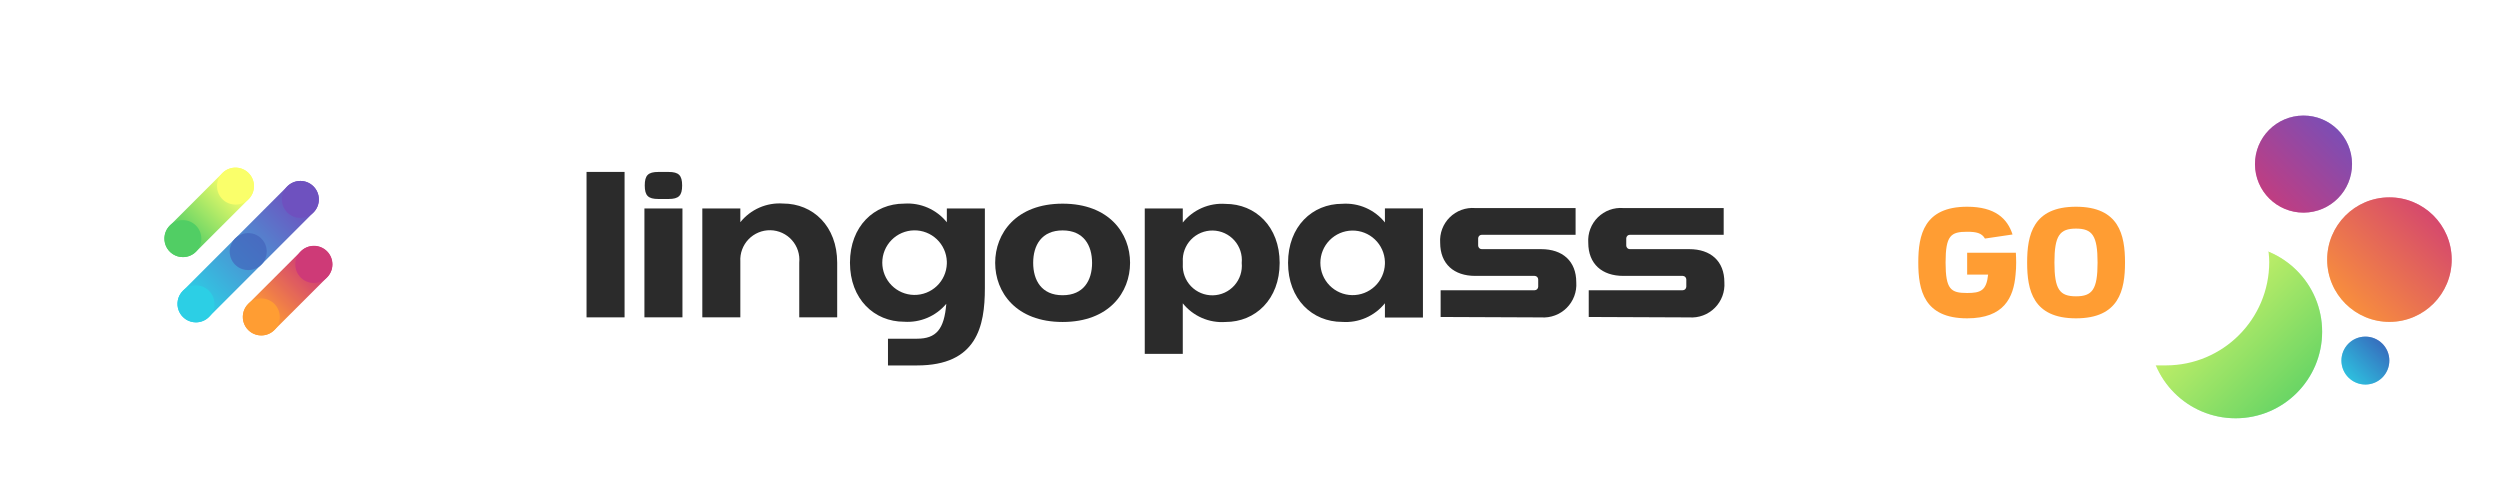
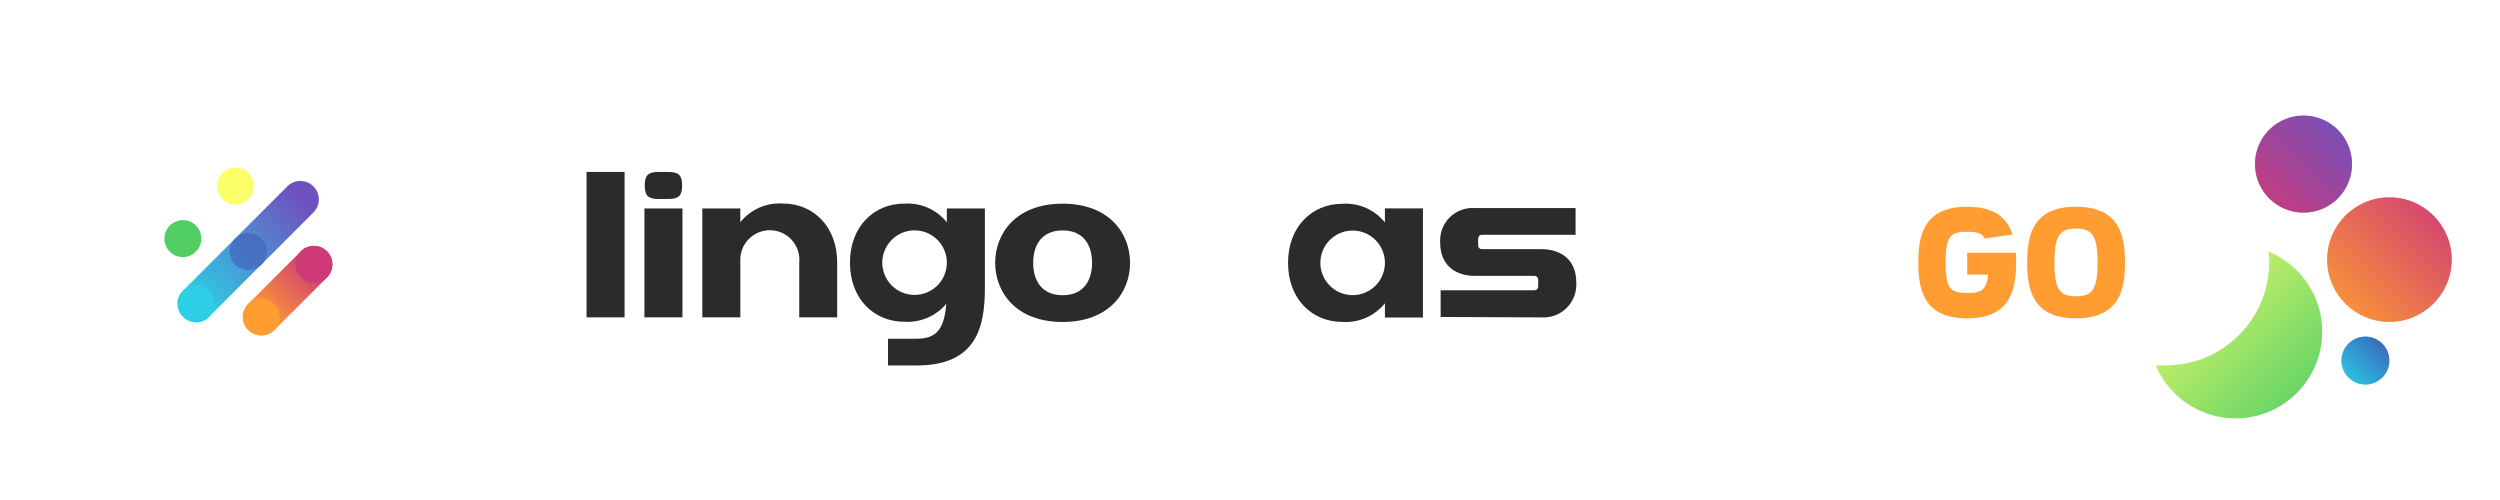
<svg xmlns="http://www.w3.org/2000/svg" width="520" height="104" viewBox="0 0 520 104" fill="none">
  <g opacity="0.5" filter="url(#filter0_f_9758_6456)">
    <circle cx="465.004" cy="69" r="18" transform="rotate(90 465.004 69)" fill="url(#paint0_linear_9758_6456)" />
  </g>
  <circle cx="465.004" cy="69" r="18" transform="rotate(90 465.004 69)" fill="url(#paint1_linear_9758_6456)" />
  <g filter="url(#filter1_d_9758_6456)">
    <rect x="369" y="33" width="103" height="43" rx="21.5" fill="white" />
  </g>
  <path d="M431.808 43C440.78 43 442.003 48.866 442.003 54.607C442.003 60.347 440.78 66.213 431.808 66.213C422.837 66.213 421.645 60.347 421.645 54.607C421.645 48.866 422.837 43 431.808 43ZM431.808 61.633C435.196 61.633 436.294 60.222 436.294 54.607C436.294 48.992 435.196 47.549 431.808 47.549C428.42 47.549 427.322 48.992 427.322 54.607C427.322 60.222 428.42 61.633 431.808 61.633Z" fill="#FF9D33" />
  <path d="M419.3 52.568C419.331 53.227 419.363 53.917 419.363 54.607C419.363 55.454 419.331 56.269 419.237 57.116C418.829 61.916 416.822 66.213 409.168 66.213C400.196 66.213 399.004 60.347 399.004 54.607C399.004 48.866 400.196 43 409.168 43C415.002 43 417.543 45.478 418.61 48.772L412.869 49.619C412.21 48.458 411.05 48.207 409.168 48.207C405.78 48.207 404.682 48.96 404.682 54.607C404.682 60.222 405.78 60.943 409.168 60.943C411.991 60.943 413.183 60.441 413.528 57.116H409.168V52.568H419.3Z" fill="#FF9D33" />
  <path d="M122 66.01V35.758H129.911V66.01H122Z" fill="#2B2B2B" />
  <path d="M134.039 66.009V43.354H141.95V66.009H134.039ZM134.109 38.578C134.109 36.469 134.812 35.766 136.921 35.766H139.073C141.182 35.766 141.885 36.469 141.885 38.578C141.885 40.686 141.182 41.389 139.073 41.389H136.927C134.814 41.389 134.109 40.688 134.109 38.579V38.578Z" fill="#2B2B2B" />
  <path d="M174.135 54.624V66H166.244V54.624C166.325 53.78 166.232 52.929 165.969 52.124C165.706 51.318 165.279 50.576 164.715 49.943C164.152 49.31 163.463 48.801 162.694 48.447C161.924 48.093 161.089 47.902 160.242 47.886C159.395 47.87 158.553 48.03 157.771 48.355C156.988 48.68 156.281 49.163 155.694 49.774C155.107 50.385 154.653 51.111 154.36 51.906C154.067 52.701 153.941 53.548 153.991 54.394V66.001H146.082V43.355H153.991V46.218C155.048 44.9 156.409 43.858 157.956 43.182C159.504 42.505 161.193 42.215 162.878 42.335C169.092 42.335 174.133 47.039 174.135 54.624Z" fill="#2B2B2B" />
  <path d="M204.853 43.356V59.943C204.853 67.889 203.177 76.011 190.75 76.011H184.699V70.45H190.75C194.73 70.45 196.405 68.495 196.829 63.189C195.765 64.459 194.415 65.459 192.89 66.108C191.365 66.756 189.709 67.035 188.056 66.921C181.836 66.921 176.793 62.216 176.793 54.637C176.793 47.057 181.836 42.354 188.056 42.354C189.741 42.235 191.429 42.526 192.977 43.202C194.525 43.878 195.885 44.92 196.942 46.237V43.363L204.853 43.356ZM196.942 54.398C196.882 52.638 196.132 50.972 194.855 49.759C193.578 48.547 191.875 47.884 190.114 47.915C188.354 47.945 186.675 48.666 185.441 49.922C184.206 51.178 183.514 52.869 183.514 54.63C183.514 56.391 184.206 58.082 185.441 59.338C186.675 60.594 188.354 61.315 190.114 61.345C191.875 61.375 193.578 60.713 194.855 59.5C196.132 58.288 196.882 56.622 196.942 54.862V54.398Z" fill="#2B2B2B" />
  <path d="M235.055 54.667C235.055 60.791 230.717 66.971 221.026 66.971C211.334 66.971 206.996 60.791 206.996 54.667C206.996 48.542 211.333 42.363 221.026 42.363C230.718 42.363 235.055 48.542 235.055 54.667ZM227.15 54.667C227.15 51.037 225.411 47.925 221.026 47.925C216.641 47.925 214.901 51.031 214.901 54.667C214.901 58.303 216.641 61.409 221.024 61.409C225.408 61.409 227.153 58.302 227.153 54.667H227.15Z" fill="#2B2B2B" />
-   <path d="M266.168 54.688C266.168 62.268 261.125 66.972 254.905 66.972C253.221 67.092 251.532 66.801 249.984 66.125C248.437 65.449 247.076 64.408 246.019 63.091V73.607H238.109V43.355H246.019V46.29C247.076 44.973 248.437 43.932 249.984 43.256C251.532 42.58 253.221 42.289 254.905 42.409C261.125 42.406 266.168 47.109 266.168 54.688ZM258.279 54.688C258.36 53.845 258.267 52.994 258.004 52.188C257.741 51.383 257.315 50.641 256.751 50.008C256.188 49.375 255.5 48.866 254.73 48.511C253.96 48.157 253.125 47.966 252.278 47.95C251.431 47.934 250.59 48.093 249.807 48.418C249.025 48.742 248.318 49.225 247.73 49.836C247.143 50.447 246.689 51.173 246.396 51.968C246.102 52.763 245.977 53.61 246.026 54.456V54.921C245.977 55.767 246.102 56.614 246.396 57.409C246.689 58.204 247.143 58.93 247.73 59.541C248.318 60.152 249.025 60.634 249.807 60.959C250.59 61.284 251.431 61.443 252.278 61.427C253.125 61.411 253.96 61.219 254.73 60.865C255.5 60.511 256.188 60.002 256.751 59.369C257.315 58.736 257.741 57.994 258.004 57.188C258.267 56.383 258.36 55.532 258.279 54.688Z" fill="#2B2B2B" />
  <path d="M295.973 43.353V66.05H288.064V63.075C287.006 64.392 285.645 65.433 284.097 66.109C282.549 66.785 280.86 67.076 279.175 66.956C272.956 66.956 267.914 62.252 267.914 54.672C267.914 47.092 272.956 42.389 279.175 42.389C280.86 42.27 282.549 42.56 284.096 43.236C285.644 43.913 287.005 44.954 288.062 46.271V43.353H295.973ZM288.064 54.441C288.003 52.68 287.253 51.014 285.976 49.802C284.699 48.589 282.997 47.927 281.236 47.957C279.475 47.987 277.796 48.708 276.562 49.964C275.327 51.22 274.636 52.911 274.636 54.672C274.636 56.433 275.327 58.124 276.562 59.38C277.796 60.636 279.475 61.357 281.236 61.387C282.997 61.417 284.699 60.755 285.976 59.542C287.253 58.329 288.003 56.663 288.064 54.903V54.441Z" fill="#2B2B2B" />
  <path d="M327.865 58.726C327.933 59.701 327.791 60.68 327.448 61.596C327.105 62.511 326.57 63.343 325.879 64.034C325.188 64.726 324.356 65.26 323.44 65.603C322.525 65.946 321.546 66.088 320.571 66.02L299.651 65.932V60.37H319.2C319.398 60.37 319.588 60.292 319.728 60.152C319.868 60.012 319.946 59.822 319.946 59.624V58.132C319.946 58.034 319.927 57.937 319.889 57.846C319.852 57.756 319.797 57.673 319.728 57.604C319.659 57.535 319.576 57.48 319.486 57.443C319.395 57.405 319.298 57.386 319.2 57.386H306.848C302.418 57.386 299.555 54.907 299.555 50.475C299.489 49.504 299.633 48.531 299.977 47.621C300.322 46.711 300.859 45.886 301.551 45.203C302.243 44.52 303.075 43.994 303.989 43.661C304.904 43.329 305.879 43.197 306.848 43.276H327.723V48.837H308.201C308.003 48.837 307.813 48.915 307.673 49.055C307.534 49.195 307.455 49.385 307.455 49.582V51.077C307.455 51.274 307.534 51.464 307.674 51.604C307.814 51.743 308.003 51.822 308.201 51.822H320.571C325.003 51.825 327.865 54.294 327.865 58.726Z" fill="#2B2B2B" />
-   <path d="M358.67 58.726C358.737 59.701 358.595 60.68 358.253 61.596C357.91 62.511 357.375 63.343 356.684 64.034C355.993 64.726 355.161 65.261 354.245 65.603C353.33 65.946 352.351 66.088 351.376 66.02L330.456 65.932V60.37H350.005C350.103 60.37 350.2 60.351 350.291 60.314C350.381 60.276 350.463 60.221 350.533 60.152C350.602 60.083 350.657 60 350.694 59.91C350.732 59.819 350.751 59.722 350.751 59.625V58.132C350.751 58.034 350.732 57.937 350.694 57.846C350.657 57.756 350.602 57.674 350.533 57.604C350.463 57.535 350.381 57.48 350.291 57.443C350.2 57.405 350.103 57.386 350.005 57.386H337.653C333.223 57.386 330.359 54.907 330.359 50.475C330.293 49.504 330.437 48.531 330.782 47.621C331.126 46.711 331.663 45.886 332.355 45.203C333.048 44.519 333.88 43.993 334.794 43.661C335.708 43.328 336.684 43.197 337.653 43.276H358.527V48.837H339.006C338.808 48.837 338.618 48.915 338.478 49.055C338.338 49.195 338.26 49.385 338.26 49.582V51.077C338.26 51.275 338.338 51.464 338.478 51.604C338.618 51.744 338.808 51.822 339.006 51.822H351.38C355.808 51.825 358.67 54.294 358.67 58.726Z" fill="#2B2B2B" />
  <g opacity="0.5" filter="url(#filter2_f_9758_6456)">
    <circle cx="479.13" cy="34.133" r="10.093" transform="rotate(89.776 479.13 34.133)" fill="url(#paint2_linear_9758_6456)" />
  </g>
  <circle cx="479.13" cy="34.133" r="10.093" transform="rotate(89.776 479.13 34.133)" fill="url(#paint3_linear_9758_6456)" />
  <g opacity="0.5" filter="url(#filter3_f_9758_6456)">
    <circle cx="492" cy="75" r="4.981" transform="rotate(89.776 492 75)" fill="url(#paint4_linear_9758_6456)" />
  </g>
  <circle cx="492" cy="75" r="4.981" transform="rotate(89.776 492 75)" fill="url(#paint5_linear_9758_6456)" />
  <g opacity="0.5" filter="url(#filter4_f_9758_6456)">
    <circle cx="497.004" cy="54" r="12.949" transform="rotate(89.776 497.004 54)" fill="url(#paint6_linear_9758_6456)" />
  </g>
  <circle cx="497.004" cy="54" r="12.949" transform="rotate(89.776 497.004 54)" fill="url(#paint7_linear_9758_6456)" />
  <g filter="url(#filter5_d_9758_6456)">
    <rect x="19" y="19" width="66" height="66" rx="18" fill="white" />
  </g>
  <path d="M40.744 67.047C39.986 67.045 39.245 66.818 38.615 66.395C37.985 65.972 37.495 65.372 37.205 64.671C36.916 63.97 36.84 63.199 36.988 62.455C37.136 61.711 37.5 61.027 38.036 60.49L59.834 38.69C60.561 38.001 61.528 37.623 62.53 37.637C63.531 37.651 64.488 38.055 65.196 38.764C65.904 39.473 66.307 40.43 66.32 41.431C66.333 42.433 65.954 43.4 65.264 44.126L43.467 65.924C43.109 66.282 42.685 66.565 42.218 66.758C41.75 66.95 41.25 67.049 40.744 67.047Z" fill="url(#paint8_linear_9758_6456)" />
  <path d="M54.341 69.769C53.583 69.767 52.842 69.541 52.212 69.119C51.583 68.697 51.092 68.099 50.801 67.398C50.511 66.698 50.434 65.928 50.58 65.184C50.726 64.441 51.089 63.757 51.623 63.218L62.551 52.297C62.906 51.931 63.33 51.639 63.799 51.439C64.268 51.238 64.772 51.133 65.281 51.129C65.791 51.125 66.297 51.222 66.768 51.416C67.24 51.609 67.669 51.894 68.029 52.255C68.39 52.615 68.675 53.044 68.868 53.515C69.061 53.987 69.159 54.493 69.155 55.002C69.151 55.512 69.046 56.016 68.845 56.485C68.644 56.953 68.353 57.377 67.987 57.732L57.061 68.653C56.703 69.009 56.279 69.291 55.812 69.483C55.345 69.674 54.845 69.771 54.341 69.769Z" fill="url(#paint9_linear_9758_6456)" />
-   <path d="M38.05 53.475C37.291 53.474 36.549 53.249 35.918 52.827C35.287 52.404 34.795 51.805 34.504 51.103C34.213 50.402 34.137 49.63 34.284 48.885C34.432 48.14 34.797 47.456 35.333 46.918L46.261 35.995C46.982 35.274 47.96 34.868 48.98 34.867C50 34.867 50.978 35.271 51.7 35.992C52.421 36.712 52.827 37.69 52.828 38.71C52.828 39.73 52.424 40.709 51.703 41.43L40.774 52.353C40.418 52.71 39.995 52.994 39.529 53.187C39.062 53.38 38.563 53.479 38.058 53.479L38.05 53.475Z" fill="url(#paint10_linear_9758_6456)" />
  <path d="M38.031 53.472C40.154 53.472 41.875 51.751 41.875 49.629C41.875 47.506 40.154 45.785 38.031 45.785C35.908 45.785 34.188 47.506 34.188 49.629C34.188 51.751 35.908 53.472 38.031 53.472Z" fill="#51CE64" />
  <path d="M48.984 42.554C51.107 42.554 52.828 40.834 52.828 38.711C52.828 36.588 51.107 34.867 48.984 34.867C46.861 34.867 45.141 36.588 45.141 38.711C45.141 40.834 46.861 42.554 48.984 42.554Z" fill="#FAFF6A" />
-   <path opacity="0.5" d="M48.828 49.705L49.015 49.527C48.949 49.583 48.887 49.642 48.828 49.705Z" fill="#6E51BF" />
  <path d="M51.63 56.172C52.257 56.172 52.875 56.02 53.43 55.727C53.985 55.434 54.459 55.01 54.812 54.492C55.165 53.973 55.386 53.377 55.456 52.753C55.525 52.13 55.441 51.499 55.21 50.916C54.98 50.332 54.61 49.814 54.134 49.407C53.657 48.999 53.088 48.714 52.476 48.577C51.864 48.44 51.227 48.455 50.622 48.62C50.017 48.786 49.462 49.097 49.005 49.526L48.818 49.703C48.306 50.249 47.964 50.933 47.835 51.671C47.706 52.408 47.795 53.167 48.092 53.855C48.389 54.542 48.881 55.128 49.506 55.54C50.132 55.952 50.864 56.171 51.612 56.172L51.63 56.172Z" fill="url(#paint11_linear_9758_6456)" />
  <path opacity="0.5" d="M51.63 56.172C52.257 56.172 52.875 56.02 53.43 55.727C53.985 55.434 54.459 55.01 54.812 54.492C55.165 53.973 55.386 53.377 55.456 52.753C55.525 52.13 55.441 51.499 55.21 50.916C54.98 50.332 54.61 49.814 54.134 49.407C53.657 48.999 53.088 48.714 52.476 48.577C51.864 48.44 51.227 48.455 50.622 48.62C50.017 48.786 49.462 49.097 49.005 49.526L48.818 49.703C48.306 50.249 47.964 50.933 47.835 51.671C47.706 52.408 47.795 53.167 48.092 53.855C48.389 54.542 48.881 55.128 49.506 55.54C50.132 55.952 50.864 56.171 51.612 56.172L51.63 56.172Z" fill="#385EB7" />
  <path d="M54.347 69.765C56.47 69.765 58.191 68.044 58.191 65.922C58.191 63.799 56.47 62.078 54.347 62.078C52.225 62.078 50.504 63.799 50.504 65.922C50.504 68.044 52.225 69.765 54.347 69.765Z" fill="#FF9D33" />
  <path d="M65.269 58.855C67.392 58.855 69.113 57.134 69.113 55.011C69.113 52.889 67.392 51.168 65.269 51.168C63.147 51.168 61.426 52.889 61.426 55.011C61.426 57.134 63.147 58.855 65.269 58.855Z" fill="#CE3A77" />
-   <path d="M62.48 45.324C64.603 45.324 66.324 43.603 66.324 41.48C66.324 39.358 64.603 37.637 62.48 37.637C60.358 37.637 58.637 39.358 58.637 41.48C58.637 43.603 60.358 45.324 62.48 45.324Z" fill="#6E51BF" />
-   <path d="M40.758 67.05C42.88 67.05 44.601 65.33 44.601 63.207C44.601 61.084 42.88 59.363 40.758 59.363C38.635 59.363 36.914 61.084 36.914 63.207C36.914 65.33 38.635 67.05 40.758 67.05Z" fill="#2CCFE5" />
+   <path d="M40.758 67.05C42.88 67.05 44.601 65.33 44.601 63.207C44.601 61.084 42.88 59.363 40.758 59.363C38.635 59.363 36.914 61.084 36.914 63.207Z" fill="#2CCFE5" />
  <defs>
    <filter id="filter0_f_9758_6456" x="437.004" y="41" width="56" height="56" filterUnits="userSpaceOnUse" color-interpolation-filters="sRGB">
      <feFlood flood-opacity="0" result="BackgroundImageFix" />
      <feBlend mode="normal" in="SourceGraphic" in2="BackgroundImageFix" result="shape" />
      <feGaussianBlur stdDeviation="5" result="effect1_foregroundBlur_9758_6456" />
    </filter>
    <filter id="filter1_d_9758_6456" x="349" y="13" width="143" height="83" filterUnits="userSpaceOnUse" color-interpolation-filters="sRGB">
      <feFlood flood-opacity="0" result="BackgroundImageFix" />
      <feColorMatrix in="SourceAlpha" type="matrix" values="0 0 0 0 0 0 0 0 0 0 0 0 0 0 0 0 0 0 127 0" result="hardAlpha" />
      <feOffset />
      <feGaussianBlur stdDeviation="10" />
      <feComposite in2="hardAlpha" operator="out" />
      <feColorMatrix type="matrix" values="0 0 0 0 0 0 0 0 0 0 0 0 0 0 0 0 0 0 0.15 0" />
      <feBlend mode="normal" in2="BackgroundImageFix" result="effect1_dropShadow_9758_6456" />
      <feBlend mode="normal" in="SourceGraphic" in2="effect1_dropShadow_9758_6456" result="shape" />
    </filter>
    <filter id="filter2_f_9758_6456" x="459.035" y="14.039" width="40.188" height="40.188" filterUnits="userSpaceOnUse" color-interpolation-filters="sRGB">
      <feFlood flood-opacity="0" result="BackgroundImageFix" />
      <feBlend mode="normal" in="SourceGraphic" in2="BackgroundImageFix" result="shape" />
      <feGaussianBlur stdDeviation="5" result="effect1_foregroundBlur_9758_6456" />
    </filter>
    <filter id="filter3_f_9758_6456" x="477.02" y="60.02" width="29.961" height="29.961" filterUnits="userSpaceOnUse" color-interpolation-filters="sRGB">
      <feFlood flood-opacity="0" result="BackgroundImageFix" />
      <feBlend mode="normal" in="SourceGraphic" in2="BackgroundImageFix" result="shape" />
      <feGaussianBlur stdDeviation="5" result="effect1_foregroundBlur_9758_6456" />
    </filter>
    <filter id="filter4_f_9758_6456" x="474.055" y="31.051" width="45.898" height="45.898" filterUnits="userSpaceOnUse" color-interpolation-filters="sRGB">
      <feFlood flood-opacity="0" result="BackgroundImageFix" />
      <feBlend mode="normal" in="SourceGraphic" in2="BackgroundImageFix" result="shape" />
      <feGaussianBlur stdDeviation="5" result="effect1_foregroundBlur_9758_6456" />
    </filter>
    <filter id="filter5_d_9758_6456" x="0.429" y="0.429" width="103.143" height="103.143" filterUnits="userSpaceOnUse" color-interpolation-filters="sRGB">
      <feFlood flood-opacity="0" result="BackgroundImageFix" />
      <feColorMatrix in="SourceAlpha" type="matrix" values="0 0 0 0 0 0 0 0 0 0 0 0 0 0 0 0 0 0 127 0" result="hardAlpha" />
      <feOffset />
      <feGaussianBlur stdDeviation="9.286" />
      <feComposite in2="hardAlpha" operator="out" />
      <feColorMatrix type="matrix" values="0 0 0 0 0 0 0 0 0 0 0 0 0 0 0 0 0 0 0.1 0" />
      <feBlend mode="normal" in2="BackgroundImageFix" result="effect1_dropShadow_9758_6456" />
      <feBlend mode="normal" in="SourceGraphic" in2="effect1_dropShadow_9758_6456" result="shape" />
    </filter>
    <linearGradient id="paint0_linear_9758_6456" x1="483.004" y1="51" x2="447.004" y2="87" gradientUnits="userSpaceOnUse">
      <stop stop-color="#3CD3CC" />
      <stop offset="1" stop-color="#FAFF6A" />
    </linearGradient>
    <linearGradient id="paint1_linear_9758_6456" x1="483.004" y1="51" x2="447.004" y2="87" gradientUnits="userSpaceOnUse">
      <stop stop-color="#51CE64" />
      <stop offset="1" stop-color="#FAFF6A" />
    </linearGradient>
    <linearGradient id="paint2_linear_9758_6456" x1="469.037" y1="24.039" x2="489.223" y2="44.226" gradientUnits="userSpaceOnUse">
      <stop stop-color="#6E51BF" />
      <stop offset="1" stop-color="#CE3A77" />
    </linearGradient>
    <linearGradient id="paint3_linear_9758_6456" x1="469.037" y1="24.039" x2="489.223" y2="44.226" gradientUnits="userSpaceOnUse">
      <stop stop-color="#6E51BF" />
      <stop offset="1" stop-color="#CE3A77" />
    </linearGradient>
    <linearGradient id="paint4_linear_9758_6456" x1="487.019" y1="70.019" x2="496.98" y2="79.981" gradientUnits="userSpaceOnUse">
      <stop stop-color="#385EB7" />
      <stop offset="1" stop-color="#2CCFE5" />
    </linearGradient>
    <linearGradient id="paint5_linear_9758_6456" x1="487.019" y1="70.019" x2="496.98" y2="79.981" gradientUnits="userSpaceOnUse">
      <stop stop-color="#385EB7" />
      <stop offset="1" stop-color="#2CCFE5" />
    </linearGradient>
    <linearGradient id="paint6_linear_9758_6456" x1="484.054" y1="41.051" x2="509.953" y2="66.949" gradientUnits="userSpaceOnUse">
      <stop stop-color="#CE3A77" />
      <stop offset="1" stop-color="#FF9D33" />
    </linearGradient>
    <linearGradient id="paint7_linear_9758_6456" x1="484.054" y1="41.051" x2="509.953" y2="66.949" gradientUnits="userSpaceOnUse">
      <stop stop-color="#CE3A77" />
      <stop offset="1" stop-color="#FF9D33" />
    </linearGradient>
    <linearGradient id="paint8_linear_9758_6456" x1="62.674" y1="41.637" x2="40.645" y2="63.191" gradientUnits="userSpaceOnUse">
      <stop stop-color="#6E51BF" />
      <stop offset="1" stop-color="#2CCFE5" />
    </linearGradient>
    <linearGradient id="paint9_linear_9758_6456" x1="65.519" y1="55.062" x2="54.428" y2="66.176" gradientUnits="userSpaceOnUse">
      <stop stop-color="#CE3A77" />
      <stop offset="1" stop-color="#FF9D33" />
    </linearGradient>
    <linearGradient id="paint10_linear_9758_6456" x1="49.011" y1="38.757" x2="38.031" y2="49.834" gradientUnits="userSpaceOnUse">
      <stop stop-color="#FAFF6A" />
      <stop offset="1" stop-color="#51CE64" />
    </linearGradient>
    <linearGradient id="paint11_linear_9758_6456" x1="26.043" y1="61.277" x2="55.295" y2="31.917" gradientUnits="userSpaceOnUse">
      <stop stop-color="#2CCFE5" />
      <stop offset="1" stop-color="#6E51BF" />
    </linearGradient>
  </defs>
</svg>